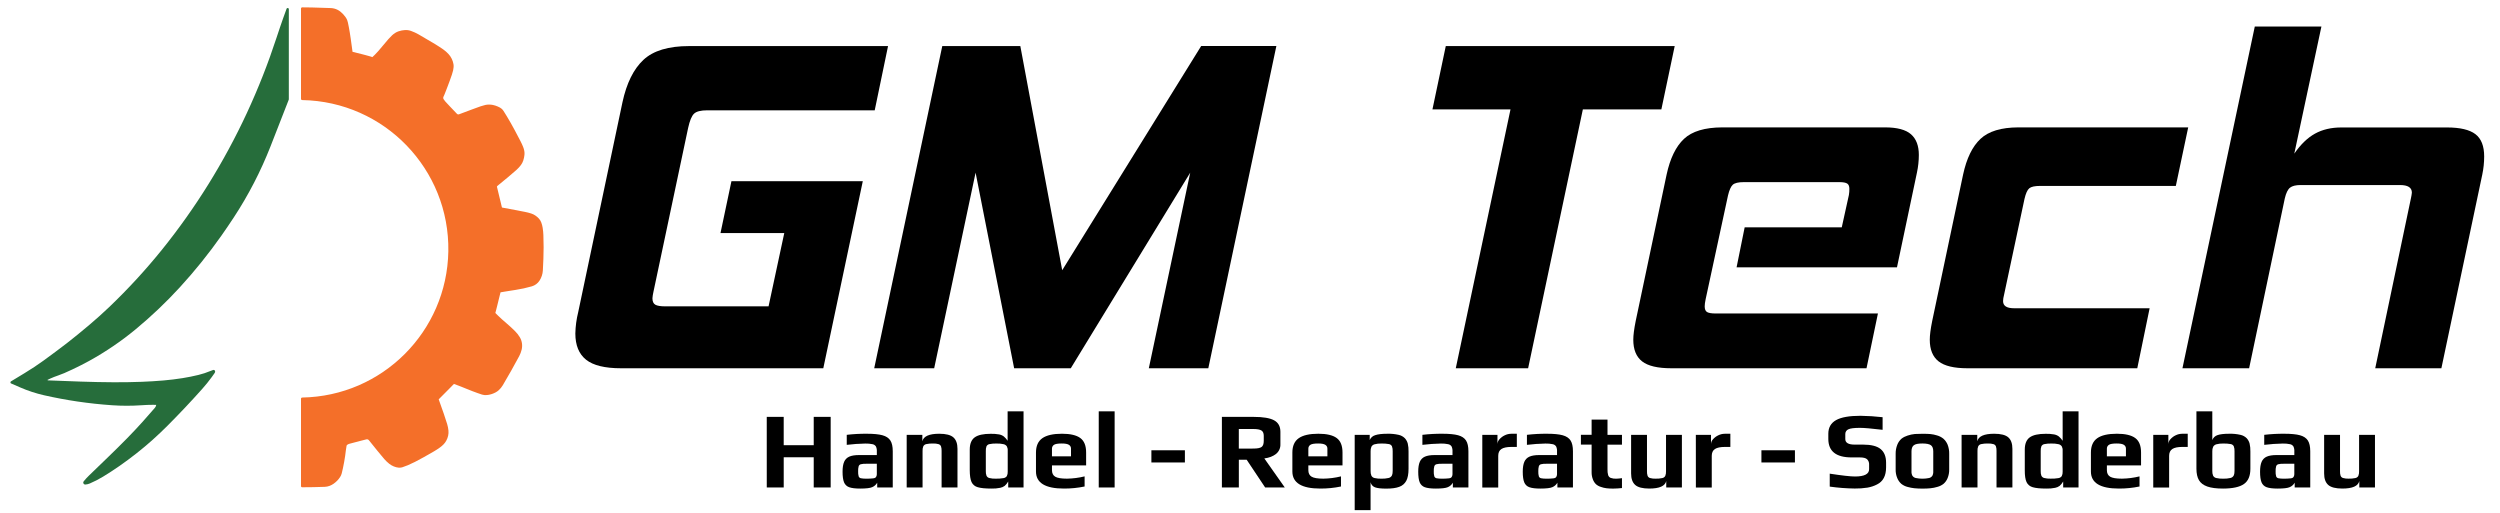
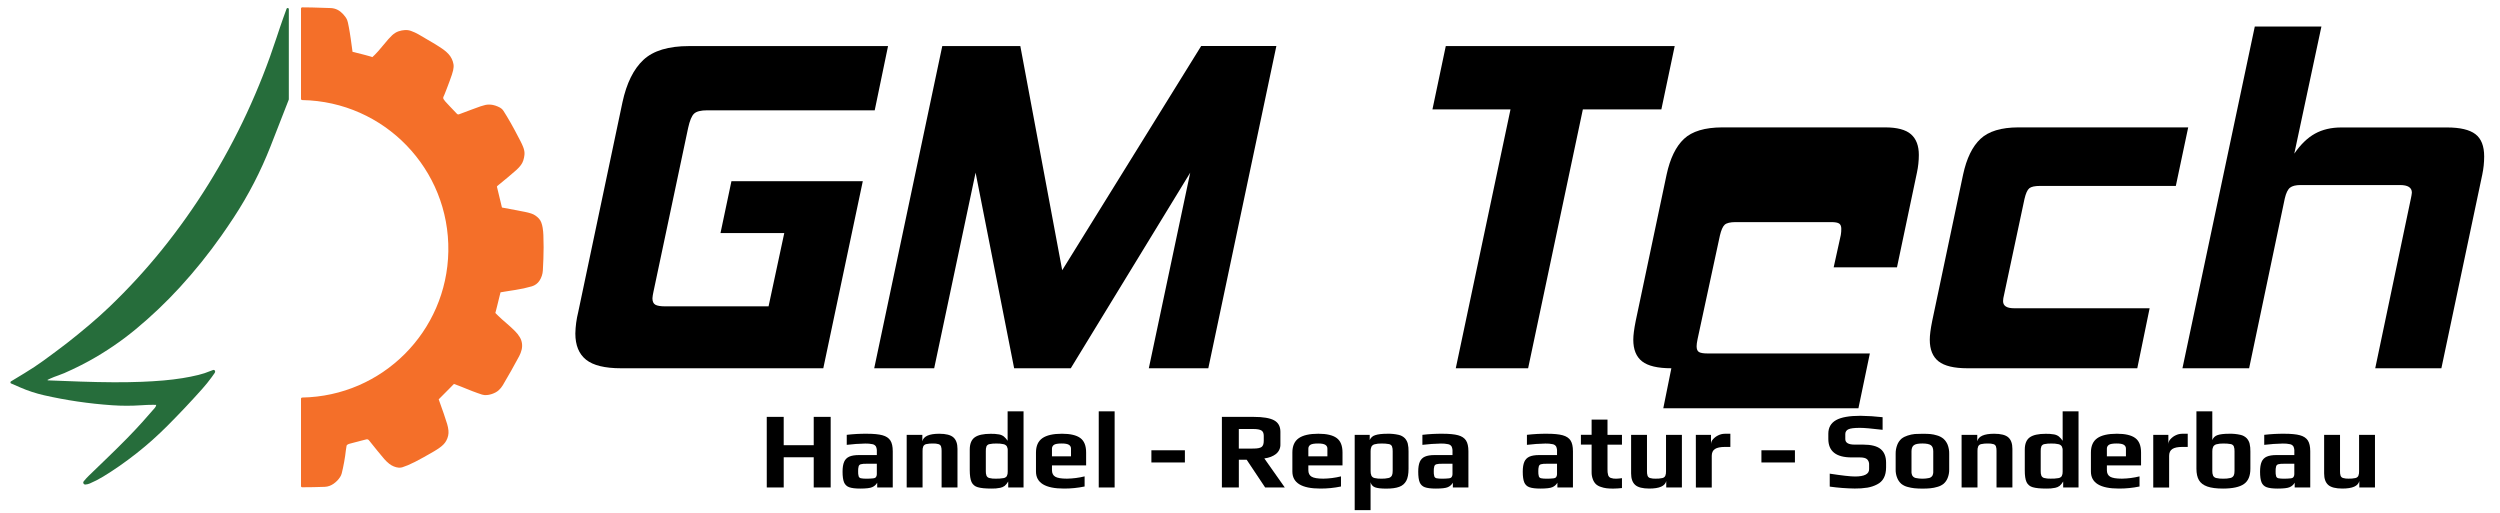
<svg xmlns="http://www.w3.org/2000/svg" id="Default" viewBox="0 0 2802.21 575.47">
  <defs>
    <style>
      .cls-1, .cls-2, .cls-3 {
        stroke-width: 0px;
      }

      .cls-2 {
        fill: #f46f29;
      }

      .cls-3 {
        fill: #266d3b;
      }
    </style>
  </defs>
  <g id="MTEXT">
    <g>
      <path class="cls-1" d="M696.11,412.78c-18.14,0-31.21-3.2-39.21-9.6-8-6.4-12-16.18-12-29.34.17-8.09,1.25-16.14,3.21-24l49.61-235.24c4.61-21.33,12.44-37.16,23.47-47.48s28.1-15.48,51.21-15.47h223l-14.94,72h-187.8c-7.12,0-12.01,1.25-14.67,3.74-2.66,2.49-4.88,7.83-6.67,16l-38.94,184c-.53,2.28-.89,4.6-1.07,6.94,0,3.55,1.07,5.95,3.2,7.2,2.14,1.25,5.87,1.86,11.21,1.86h115.75l17.61-82.15h-71.48l12.26-58.14h147.24l-44.28,209.68h-226.71Z" />
      <path class="cls-1" d="M1287.69,412.78l46.41-219.24-133.89,219.24h-63.48l-43.21-219.24-46.41,219.24h-67.22l76.28-361.14h87.49l46.94,251.25,155.77-251.3h84.28l-76.28,361.19h-66.68Z" />
      <path class="cls-1" d="M1712.84,412.78h-81.09l61.35-290.19h-87.49l14.94-70.95h256.59l-14.94,70.95h-88l-61.36,290.19Z" />
-       <path class="cls-1" d="M1873.4,412.78c-15.29,0-26.22-2.58-32.8-7.73-6.58-5.15-9.87-13.25-9.87-24.28,0-4.97.89-11.9,2.66-20.8l34.68-164.3c3.91-18.14,10.4-31.47,19.47-40,9.07-8.53,23.38-12.82,42.94-12.89h182.44c13.51,0,23.21,2.58,29.08,7.73,5.87,5.15,8.8,12.89,8.79,23.21-.03,6.64-.74,13.25-2.13,19.74l-22.38,106.18h-179.79l9.06-44.81h108.83l8-36.27c.39-2.29.57-4.62.53-6.94,0-2.84-.8-4.8-2.4-5.86s-4.53-1.61-8.8-1.61h-107.22c-6,0-10.14,1-12.27,2.94s-3.92,6-5.34,12l-25.07,116.29c-.35,1.78-.62,3.29-.8,4.54-.17,1.15-.26,2.3-.26,3.46,0,3.2.88,5.34,2.66,6.4s5,1.6,9.6,1.6h181.91l-12.8,61.4h-218.72Z" />
+       <path class="cls-1" d="M1873.4,412.78c-15.29,0-26.22-2.58-32.8-7.73-6.58-5.15-9.87-13.25-9.87-24.28,0-4.97.89-11.9,2.66-20.8l34.68-164.3c3.91-18.14,10.4-31.47,19.47-40,9.07-8.53,23.38-12.82,42.94-12.89h182.44c13.51,0,23.21,2.58,29.08,7.73,5.87,5.15,8.8,12.89,8.79,23.21-.03,6.64-.74,13.25-2.13,19.74l-22.38,106.18h-179.79h108.83l8-36.27c.39-2.29.57-4.62.53-6.94,0-2.84-.8-4.8-2.4-5.86s-4.53-1.61-8.8-1.61h-107.22c-6,0-10.14,1-12.27,2.94s-3.92,6-5.34,12l-25.07,116.29c-.35,1.78-.62,3.29-.8,4.54-.17,1.15-.26,2.3-.26,3.46,0,3.2.88,5.34,2.66,6.4s5,1.6,9.6,1.6h181.91l-12.8,61.4h-218.72Z" />
      <path class="cls-1" d="M2205.2,412.78c-14.93,0-25.69-2.58-32.27-7.73-6.58-5.15-9.87-13.25-9.87-24.28,0-4.97.89-11.9,2.67-20.8l34.67-164.3c3.91-18.14,10.4-31.47,19.47-40,9.07-8.53,23.2-12.82,42.41-12.89h190.44l-13.87,65.61h-152c-6.05,0-10.13.89-12.27,2.67s-3.92,5.69-5.33,11.73l-22.97,107.79c-.36,1.43-.62,2.67-.8,3.74-.18,1.06-.27,2.13-.27,3.2,0,5.33,4.09,8,12.27,8h152l-13.84,67.26h-190.44Z" />
      <path class="cls-1" d="M2662.36,412.78l40-190.44c.49-2.11.84-4.25,1.07-6.4,0-5.69-4.45-8.54-13.34-8.53h-111.48c-5.33,0-9.25,1-11.73,2.93s-4.46,6-5.87,12l-40,190.44h-74.73l81.08-383h74.68l-30.4,142.43c7.1-10.31,14.83-17.78,23.2-22.41,8.37-4.63,18.24-6.94,29.61-6.93h118.42c14.58,0,25.16,2.49,31.74,7.47s9.87,13.34,9.87,25.07c-.01,6.81-.72,13.6-2.13,20.27l-45.84,217.1h-74.15Z" />
    </g>
  </g>
  <g id="MTEXT-2">
    <g>
      <path class="cls-1" d="M859.44,467.28h19v31.7h33.65v-31.7h19v79.13h-19v-33.9h-33.63v33.9h-19l-.02-79.13Z" />
      <path class="cls-1" d="M951.8,546.11c-2.61-.92-4.7-2.92-5.73-5.49-1.1-2.67-1.65-6.63-1.65-11.89,0-4.71.59-8.41,1.77-11.1,1.1-2.59,3.15-4.66,5.73-5.79,2.64-1.17,6.28-1.77,10.91-1.77h20v-4c.13-1.92-.21-3.85-1-5.61-.85-1.33-2.22-2.26-3.77-2.56-2.71-.57-5.47-.82-8.24-.73-6.93.13-13.84.62-20.72,1.46v-11.23c7.48-.88,15.02-1.28,22.55-1.22,7.56,0,13.39.57,17.5,1.7,4.11,1.13,7.05,3.09,8.84,5.86,1.79,2.76,2.69,6.78,2.68,12.07v40.6h-17.43v-5.36c-1.26,2.24-3.24,4-5.61,5-2.36,1.06-6.83,1.59-13.41,1.59-5.55,0-9.69-.52-12.42-1.53ZM978.8,536.17c.84-.07,1.65-.32,2.38-.73.51-.42.91-.97,1.15-1.59.38-.8.55-1.68.49-2.56v-11.46h-12.18c-1.97-.09-3.93.1-5.85.55-1.09.31-1.95,1.12-2.32,2.19-.5,1.89-.71,3.85-.61,5.8-.1,1.89.1,3.78.61,5.6.39,1.05,1.29,1.83,2.38,2.08,2.07.4,4.18.56,6.28.48,2.57.05,5.13-.07,7.68-.36h-.01Z" />
      <path class="cls-1" d="M1016.28,487.4h17.56v7.19c1.38-5.61,7.68-8.41,18.9-8.41,7.56,0,12.86,1.36,15.91,4.08,3.05,2.72,4.57,7.01,4.57,12.86v43.29h-17.8v-41c.07-1.73-.15-3.46-.67-5.12-.48-1.17-1.47-2.07-2.68-2.44-2-.57-4.08-.82-6.16-.73-2.58-.09-5.16.14-7.68.67-1.39.27-2.6,1.14-3.3,2.38-.66,1.66-.95,3.45-.85,5.24v41h-17.8v-59.01Z" />
      <path class="cls-1" d="M1095.98,546.11c-3.09-.78-5.66-2.91-7-5.8-1.3-2.84-1.97-7.27-2-13.29v-23c0-6.5,1.85-11.09,5.55-13.78,3.7-2.69,9.7-4.02,18-4,3.08-.07,6.17.16,9.21.67,1.96.33,3.82,1.12,5.42,2.31,1.65,1.39,3.08,3.02,4.27,4.82v-32.98h17.85v85.35h-17.19v-6.71c-1.05,1.85-2.4,3.52-4,4.94-1.47,1.07-3.16,1.8-4.94,2.14-3.21.66-6.48.95-9.75.85-6.95,0-12.09-.51-15.42-1.52ZM1124.76,535.92c1.52-.19,2.89-1.01,3.78-2.25.75-1.53,1.1-3.23,1-4.94v-23.78c.11-1.63-.24-3.25-1-4.69-.88-1.22-2.18-2.07-3.65-2.38-2.58-.57-5.23-.82-7.87-.73-2.68-.09-5.37.13-8,.67-1.37.26-2.56,1.11-3.24,2.32-.63,1.73-.9,3.58-.79,5.42v22.56c-.09,1.76.18,3.52.79,5.18.61,1.25,1.75,2.17,3.11,2.5,2.35.58,4.78.83,7.2.73,2.9.08,5.81-.13,8.67-.61Z" />
      <path class="cls-1" d="M1161.21,528.49v-21.22c0-7.4,2.38-12.77,7.14-16.1s12.09-5,22-5c9.33,0,16.18,1.6,20.55,4.81s6.54,8.63,6.52,16.28v14.39h-38.28v5.36c0,3.42,1.21,5.86,3.65,7.32s6.83,2.19,13.17,2.19c6.66-.1,13.29-.96,19.76-2.56v11.34c-7.62,1.59-15.39,2.36-23.17,2.32-20.89,0-31.33-6.37-31.34-19.13ZM1200.47,511.49v-8.54c.09-1.79-.83-3.48-2.37-4.39-1.59-.97-4.25-1.46-8-1.46-4.31,0-7.19.49-8.66,1.46-1.49.95-2.37,2.62-2.31,4.39v8.54h21.34Z" />
      <path class="cls-1" d="M1231.56,461.06h17.81v85.35h-17.81v-85.35Z" />
      <path class="cls-1" d="M1290.58,504.71h37.55v13.66h-37.55v-13.66Z" />
      <path class="cls-1" d="M1369.59,467.28h35.6c10.57,0,18.21,1.28,22.92,3.84s7.07,6.85,7.07,12.86v13.9c.2,4.21-1.62,8.26-4.9,10.9-3.33,2.67-7.7,4.36-13.11,5.07l22.92,32.55h-22l-20.72-31.09h-8.78v31.09h-19v-79.12ZM1404.95,502.78c4.46,0,7.51-.59,9.14-1.77,1.63-1.18,2.44-3.47,2.44-6.89v-5.61c0-2.92-.88-4.93-2.62-6s-4.74-1.65-9-1.65h-16.34v22l16.38-.08Z" />
      <path class="cls-1" d="M1448.6,528.49v-21.22c0-7.4,2.38-12.77,7.13-16.1s12.09-5,22-5c9.33,0,16.18,1.6,20.54,4.81,4.36,3.21,6.54,8.63,6.53,16.28v14.39h-38.29v5.36c0,3.42,1.22,5.86,3.66,7.32,2.44,1.46,6.83,2.19,13.17,2.19,6.66-.1,13.29-.96,19.75-2.56v11.34c-7.62,1.59-15.39,2.36-23.17,2.32-20.88,0-31.32-6.37-31.32-19.13ZM1487.86,511.49v-8.54c.09-1.79-.83-3.48-2.38-4.39-1.58-1-4.25-1.46-8-1.46-4.31,0-7.19.49-8.65,1.46-1.5.95-2.38,2.62-2.32,4.39v8.54h21.35Z" />
      <path class="cls-1" d="M1518.46,487.4h16.82v5.85c1.14-2.68,3.42-4.7,6.22-5.49,3.08-1.05,7.68-1.58,13.77-1.58,4.16-.1,8.32.31,12.38,1.22,2.71.57,5.19,1.93,7.13,3.9,1.5,1.7,2.58,3.72,3.17,5.91.65,2.9.94,5.87.86,8.84v19.39c0,5.85-.85,10.36-2.56,13.53-1.68,3.15-4.49,5.55-7.87,6.71-3.53,1.33-8.34,2-14.45,2s-10.08-.49-12.68-1.46c-2.55-.92-4.44-3.08-5-5.73v31.29h-17.8v-84.38ZM1556.38,535.78c1.53-.29,2.86-1.23,3.66-2.56.76-1.72,1.1-3.6,1-5.48v-21.81c.12-1.97-.17-3.94-.85-5.79-.71-1.28-1.97-2.16-3.41-2.38-2.78-.5-5.6-.7-8.42-.61-2.57-.09-5.14.2-7.62.85-1.5.37-2.77,1.35-3.53,2.69-.69,1.66-1.01,3.45-.92,5.24v21.85c-.1,1.87.21,3.74.92,5.48.73,1.32,2,2.25,3.47,2.56,2.56.58,5.19.82,7.81.73,2.65.07,5.3-.19,7.89-.77Z" />
      <path class="cls-1" d="M1597.04,546.11c-2.61-.92-4.7-2.92-5.73-5.49-1.09-2.67-1.63-6.63-1.64-11.89,0-4.71.59-8.41,1.77-11.1,1.09-2.6,3.14-4.67,5.73-5.79,2.64-1.17,6.28-1.77,10.91-1.77h20v-4c.13-1.92-.21-3.85-1-5.61-.86-1.34-2.22-2.26-3.78-2.56-2.7-.57-5.47-.82-8.23-.73-6.93.13-13.85.62-20.73,1.46v-11.23c7.49-.88,15.02-1.28,22.56-1.22,7.56,0,13.39.57,17.5,1.7,4.11,1.13,7.05,3.09,8.84,5.86,1.78,2.76,2.67,6.78,2.68,12.07v40.6h-17.44v-5.36c-1.26,2.25-3.23,4.01-5.61,5-2.35,1.06-6.82,1.59-13.41,1.59-5.56,0-9.7-.52-12.42-1.53ZM1624.04,536.17c.84-.06,1.65-.31,2.38-.73.52-.42.92-.97,1.16-1.59.37-.8.54-1.68.49-2.56v-11.46h-12.2c-1.97-.09-3.93.1-5.85.55-1.08.31-1.95,1.13-2.32,2.19-.5,1.89-.71,3.85-.61,5.8-.1,1.89.11,3.78.61,5.6.4,1.05,1.29,1.83,2.38,2.08,2.07.4,4.18.56,6.28.48,2.57.05,5.14-.07,7.69-.36h-.01Z" />
-       <path class="cls-1" d="M1661.48,487.4h17v10.38c.07-2.05.9-4.01,2.32-5.49,1.64-1.86,3.66-3.35,5.91-4.39,2.22-1.09,4.66-1.67,7.14-1.7h6.34v14.75h-6.1c-5.04,0-8.76.77-11.16,2.32-2.4,1.54-3.59,4.1-3.59,7.68v35.48h-17.86v-59.03Z" />
      <path class="cls-1" d="M1714.22,546.11c-2.62-.91-4.71-2.91-5.73-5.49-1.1-2.67-1.65-6.63-1.65-11.89,0-4.71.59-8.41,1.77-11.1,1.1-2.59,3.15-4.66,5.73-5.79,2.64-1.17,6.28-1.77,10.91-1.77h20v-4c.13-1.92-.21-3.85-1-5.61-.86-1.34-2.22-2.26-3.78-2.56-2.7-.57-5.47-.82-8.23-.73-6.93.13-13.85.62-20.73,1.46v-11.23c7.49-.88,15.02-1.28,22.56-1.22,7.56,0,13.39.57,17.5,1.7,4.11,1.13,7.05,3.09,8.84,5.86,1.79,2.76,2.69,6.78,2.68,12.07v40.6h-17.44v-5.36c-1.25,2.25-3.23,4.01-5.6,5-2.36,1.06-6.83,1.59-13.42,1.59-5.57,0-9.7-.52-12.41-1.53ZM1741.22,536.17c.83-.07,1.64-.32,2.37-.73.52-.42.92-.97,1.16-1.59.37-.8.54-1.68.49-2.56v-11.46h-12.19c-1.97-.09-3.94.1-5.86.55-1.08.31-1.95,1.12-2.31,2.19-.5,1.89-.71,3.85-.61,5.8-.1,1.89.1,3.78.61,5.6.39,1.05,1.28,1.83,2.37,2.08,2.07.4,4.18.56,6.28.48,2.59.06,5.18-.06,7.75-.36h-.06Z" />
      <path class="cls-1" d="M1800.61,547.26c-2.08-.25-4.13-.74-6.1-1.46-2.04-.59-3.94-1.61-5.55-3-1.55-1.5-2.74-3.33-3.47-5.36-1.02-2.6-1.52-5.38-1.47-8.17v-30.9h-12v-11h12v-17.04h17.81v17.07h16.21v11h-16.21v27.8c-.09,2.16.16,4.32.73,6.4.45,1.37,1.47,2.49,2.8,3.05,2.03.71,4.19,1.02,6.34.91,2.12-.09,4.24-.29,6.34-.61v11.1c-3.28.37-6.57.57-9.87.61-2.53.02-5.05-.12-7.56-.4Z" />
      <path class="cls-1" d="M1832.86,543.54c-3.05-2.72-4.57-7.01-4.58-12.86v-43.28h17.8v40.84c-.08,1.73.15,3.47.68,5.12.48,1.18,1.46,2.07,2.68,2.44,2,.58,4.08.82,6.16.73,2.58.09,5.16-.13,7.68-.67,1.39-.27,2.59-1.14,3.29-2.37.66-1.67.95-3.46.85-5.25v-40.84h17.8v59h-17.55v-7.19c-1.33,5.6-7.63,8.4-18.9,8.41-7.56,0-12.86-1.35-15.91-4.08Z" />
      <path class="cls-1" d="M1900.83,487.4h17v10.38c.07-2.05.9-4.01,2.32-5.49,1.64-1.86,3.66-3.36,5.91-4.39,2.22-1.09,4.66-1.67,7.13-1.7h6.34v14.75h-6.09c-5.05,0-8.77.77-11.16,2.32s-3.59,4.11-3.6,7.68v35.48h-17.8l-.05-59.03Z" />
      <path class="cls-1" d="M1974.35,504.71h37.56v13.66h-37.56v-13.66Z" />
      <path class="cls-1" d="M2050.92,545.43v-14.51c13.82,2.12,23.25,3.18,28.29,3.18,10.56,0,15.84-2.72,15.85-8.17v-5.15c.15-2.23-.67-4.42-2.26-6-1.5-1.38-4.2-2.07-8.11-2.07h-9.26c-17.4,0-26.1-6.91-26.09-20.73v-5.8c0-6.91,2.88-11.99,8.65-15.25s14.91-4.88,27.44-4.87c8.27.11,16.53.64,24.75,1.58v14.14c-12.28-1.47-20.73-2.2-25.36-2.2-6.42,0-10.73.53-12.93,1.59-2.18.87-3.59,3.01-3.53,5.36v5.61c0,4.15,3.49,6.23,10.48,6.22h9.51c9.03,0,15.57,1.67,19.63,5,4.06,3.33,6.09,8.41,6.1,15.24v5.24c0,9.43-3.37,15.81-10.12,19.15-3.39,1.75-7.03,2.96-10.79,3.59-4.7.74-9.45,1.07-14.21,1-9.38-.12-18.75-.84-28.04-2.15Z" />
      <path class="cls-1" d="M2145.78,547.26c-2.56-.28-5.08-.77-7.56-1.46-2.58-.64-4.99-1.82-7.07-3.48-1.98-1.76-3.52-3.95-4.51-6.4-1.3-3.08-1.92-6.41-1.83-9.75v-17.39c-.07-3.5.55-6.98,1.83-10.24,1.01-2.63,2.64-4.97,4.75-6.83,2.03-1.55,4.33-2.72,6.77-3.47,2.66-.91,5.43-1.5,8.23-1.77,3.09-.16,5.89-.24,8.41-.24,3.74,0,6.74.1,9,.3,2.5.26,4.97.77,7.37,1.53,2.6.72,5.03,1.96,7.13,3.65,2.03,1.82,3.64,4.07,4.7,6.59,1.3,3.34,1.92,6.9,1.83,10.48v17.44c.07,3.3-.53,6.57-1.77,9.63-.98,2.49-2.55,4.71-4.57,6.47-1.97,1.55-4.23,2.69-6.65,3.35-2.68.83-5.44,1.38-8.23,1.64-2.44.25-5.36.37-8.78.37-3.02.01-6.04-.13-9.05-.42ZM2162.36,535.78c1.47-.36,2.75-1.25,3.6-2.5.77-1.55,1.12-3.27,1-5v-22.35c0-3.25-.86-5.53-2.56-6.83s-4.92-2-9.64-2-7.92.65-9.63,2-2.56,3.58-2.56,6.83v22.31c-.12,1.73.23,3.45,1,5,.87,1.29,2.19,2.2,3.71,2.54,4.99,1.05,10.14,1.05,15.12,0h-.04Z" />
      <path class="cls-1" d="M2198.7,487.4h17.58v7.19c1.38-5.61,7.68-8.41,18.9-8.41,7.56,0,12.86,1.36,15.91,4.08,3.05,2.72,4.57,7.01,4.57,12.86v43.29h-17.8v-41c.07-1.73-.15-3.46-.67-5.12-.48-1.17-1.47-2.07-2.68-2.44-2-.57-4.08-.82-6.16-.73-2.58-.09-5.16.14-7.68.67-1.39.27-2.6,1.14-3.29,2.38-.67,1.66-.97,3.45-.86,5.24v41h-17.8l-.02-59.01Z" />
      <path class="cls-1" d="M2278.44,546.11c-3.07-.8-5.62-2.92-6.95-5.8-1.33-2.84-1.98-7.27-1.95-13.29v-23c0-6.5,1.85-11.09,5.55-13.78,3.7-2.69,9.7-4.02,18-4,3.08-.07,6.17.16,9.21.67,1.96.33,3.82,1.12,5.42,2.31,1.65,1.39,3.08,3.02,4.27,4.82v-32.98h17.8v85.35h-17.21v-6.71c-1.06,1.85-2.41,3.52-4,4.94-1.47,1.07-3.16,1.8-4.94,2.14-3.21.66-6.48.95-9.76.85-6.96,0-12.11-.51-15.44-1.52ZM2307.21,535.92c1.52-.19,2.89-1,3.78-2.25.75-1.53,1.1-3.23,1-4.94v-23.78c.11-1.63-.24-3.25-1-4.69-.88-1.22-2.18-2.07-3.65-2.38-2.58-.57-5.23-.82-7.87-.73-2.7-.09-5.4.13-8.05.67-1.37.26-2.55,1.11-3.23,2.32-.63,1.73-.9,3.58-.79,5.42v22.56c-.09,1.76.18,3.52.79,5.18.62,1.24,1.75,2.15,3.09,2.48,2.35.58,4.78.83,7.2.73,2.92.09,5.85-.11,8.73-.59Z" />
      <path class="cls-1" d="M2343.67,528.49v-21.22c0-7.4,2.38-12.77,7.13-16.1,4.75-3.33,12.09-5,22-5,9.33,0,16.18,1.6,20.55,4.81s6.54,8.63,6.52,16.28v14.39h-38.29v5.36c0,3.42,1.22,5.86,3.66,7.32s6.83,2.19,13.17,2.19c6.66-.1,13.29-.96,19.75-2.56v11.34c-7.62,1.59-15.38,2.37-23.16,2.32-20.89,0-31.34-6.37-31.33-19.13ZM2382.93,511.49v-8.54c.09-1.79-.83-3.48-2.38-4.39-1.58-1-4.25-1.46-8-1.46-4.31,0-7.2.49-8.66,1.46-1.5.95-2.38,2.62-2.32,4.39v8.54h21.36Z" />
      <path class="cls-1" d="M2413.54,487.4h16.94v10.38c.08-2.05.9-4,2.32-5.49,1.64-1.86,3.66-3.35,5.91-4.39,2.22-1.09,4.66-1.67,7.14-1.7h6.34v14.75h-6.1c-5.04,0-8.76.77-11.15,2.32-2.39,1.55-3.59,4.11-3.6,7.68v35.48h-17.8v-59.03Z" />
      <path class="cls-1" d="M2474.07,545.31c-4.35-1.54-7.45-3.92-9.32-7.13s-2.8-7.46-2.81-12.74v-64.38h17.8v32.19c1.01-2.64,3.16-4.68,5.85-5.55,2.85-1.01,7.29-1.51,13.3-1.52,4.16-.1,8.31.3,12.37,1.22,2.71.57,5.19,1.93,7.13,3.9,1.5,1.7,2.59,3.72,3.17,5.91.65,2.9.94,5.87.86,8.84v19.39c0,8-2.4,13.69-7.2,17.07-4.8,3.38-12.6,5.09-23.41,5.12-7.48,0-13.39-.77-17.74-2.32ZM2499.98,535.78c1.53-.29,2.86-1.23,3.66-2.56.76-1.72,1.1-3.6,1-5.48v-21.81c.12-1.97-.18-3.94-.86-5.79-.7-1.28-1.97-2.16-3.41-2.38-2.77-.5-5.59-.7-8.41-.61-2.57-.09-5.14.2-7.63.85-1.5.39-2.79,1.36-3.59,2.69-.75,1.64-1.09,3.44-1,5.24v21.85c-.1,1.87.21,3.74.92,5.48.74,1.33,2.04,2.27,3.53,2.56,2.58.57,5.23.82,7.87.73,2.66.07,5.32-.19,7.92-.77Z" />
      <path class="cls-1" d="M2540.64,546.11c-2.61-.92-4.7-2.92-5.73-5.49-1.09-2.67-1.64-6.63-1.64-11.89,0-4.71.59-8.41,1.76-11.1,1.1-2.6,3.15-4.67,5.74-5.79,2.64-1.17,6.28-1.77,10.91-1.77h20v-4c.13-1.92-.21-3.85-1-5.61-.86-1.34-2.22-2.26-3.78-2.56-2.7-.57-5.47-.82-8.23-.73-6.93.13-13.85.62-20.73,1.46v-11.23c7.49-.88,15.02-1.28,22.56-1.22,7.56,0,13.39.57,17.5,1.7,4.11,1.13,7.05,3.09,8.83,5.86,1.79,2.76,2.68,6.78,2.69,12.07v40.6h-17.44v-5.36c-1.26,2.25-3.23,4.01-5.61,5-2.36,1.06-6.83,1.59-13.41,1.59-5.55,0-9.69-.52-12.42-1.53ZM2567.64,536.17c.84-.06,1.65-.31,2.38-.73.52-.42.92-.97,1.16-1.59.37-.8.53-1.68.48-2.56v-11.46h-12.18c-1.97-.09-3.93.1-5.85.55-1.08.31-1.95,1.13-2.32,2.19-.5,1.89-.71,3.85-.61,5.8-.1,1.89.1,3.78.61,5.6.4,1.05,1.29,1.83,2.38,2.08,2.07.4,4.18.56,6.28.48,2.57.05,5.13-.07,7.68-.36h-.01Z" />
      <path class="cls-1" d="M2609.66,543.54c-3.05-2.72-4.58-7.01-4.58-12.86v-43.28h17.81v40.84c-.08,1.73.15,3.47.67,5.12.49,1.18,1.49,2.07,2.72,2.42,2,.58,4.08.82,6.16.73,2.58.09,5.16-.13,7.68-.67,1.39-.27,2.59-1.14,3.29-2.37.66-1.67.95-3.46.85-5.25v-40.82h17.81v59h-17.56v-7.19c-1.33,5.6-7.63,8.4-18.9,8.41-7.55,0-12.87-1.35-15.95-4.08Z" />
    </g>
  </g>
  <path class="cls-2" d="M609.09,263.98h0c-.09-2.89-.37-5.77-.82-8.63-.32-2.05-.85-4.06-1.57-6h0c-.6-1.64-1.53-3.15-2.72-4.43h0c-1.2-1.28-2.54-2.43-4-3.41h0c-1.4-.94-2.92-1.67-4.52-2.19-2.3-.74-4.63-1.35-7-1.81-5.69-1.13-11.39-2.22-17.1-3.28l-8.4-1.56h0c-.21-.04-.37-.2-.42-.4l-2.77-11.52h0l-2.72-11.28h0c-.09-.37.05-.76.34-1l12.42-10.22c3.13-2.57,6.25-5.25,9.28-8h0c1.77-1.6,3.39-3.37,4.81-5.29h0c1.15-1.55,2.03-3.28,2.63-5.12h0c.66-2.05,1.1-4.16,1.32-6.3.15-1.44.09-2.9-.17-4.32-.28-1.55-.72-3.06-1.3-4.52h0c-.86-2.15-1.84-4.28-2.9-6.33-2.11-4.09-4.25-8.17-6.42-12.23h0c-1.49-2.77-3.01-5.52-4.55-8.26-1.41-2.5-2.87-5-4.35-7.44-1.24-2.05-2.5-4.09-3.79-6.11-.56-.88-1.23-1.67-2-2.37h0c-.58-.51-1.21-.96-1.89-1.34h0c-.82-.46-1.66-.87-2.52-1.24h0c-.92-.4-1.86-.75-2.81-1.06h0c-.9-.29-1.81-.53-2.74-.71h0c-1.41-.27-2.84-.41-4.28-.42h0c-1.38,0-2.76.14-4.11.44h0c-1.8.4-3.58.91-5.32,1.52-3.26,1.15-6.51,2.33-9.75,3.54l-14.43,5.41c-.81.3-1.71.09-2.31-.53h0l-7.63-8c-1.83-1.94-3.64-3.89-5.45-5.86-.72-.8-1.36-1.66-1.92-2.58h0c-.24-.42-.38-.89-.4-1.37h0c-.01-.5.1-1,.33-1.45h0c.33-.66.63-1.34.91-2h0c.59-1.45,1.17-2.91,1.74-4.36.67-1.73,1.33-3.46,2-5.21.7-1.86,1.4-3.72,2.09-5.58h0c.92-2.5,1.81-5,2.66-7.51.54-1.58,1-3.2,1.38-4.82h0c.28-1.21.46-2.43.54-3.67h0c.08-1.13.02-2.27-.17-3.39h0c-.37-2.1-1.05-4.14-2-6.05h0c-.94-1.91-2.15-3.67-3.6-5.23h0c-1.76-1.89-3.7-3.6-5.81-5.09h0c-2.93-2.06-6-4-9-5.88-6.2-3.74-12.4-7.38-18.55-10.91-2.73-1.57-5.6-2.89-8.57-3.95h0c-2.13-.78-4.4-1.12-6.67-1-2.49.13-4.95.6-7.31,1.4-1.31.44-2.57,1.04-3.74,1.77h0c-1.24.78-2.41,1.67-3.48,2.67-1.46,1.35-2.85,2.78-4.15,4.28-2.15,2.48-4.27,4.99-6.37,7.54-1.63,2-3.3,4-5,5.9h0c-1.23,1.41-2.52,2.79-3.84,4.1h0c-.92.92-1.87,1.81-2.83,2.68-.35-.16-.72-.3-1.09-.42h0l-3.2-.93h0c-1.28-.36-2.56-.71-3.84-1.05-1.42-.37-2.83-.74-4.24-1.09l-9.83-2.45-2.09-15.16c-.3-2.17-.63-4.33-1-6.49h0c-.33-2.05-.69-4.1-1.08-6.14-.33-1.73-.68-3.46-1.06-5.17-.2-.92-.47-1.83-.82-2.71h0c-.48-1.16-1.1-2.26-1.84-3.28-.8-1.15-1.69-2.24-2.65-3.26-.97-1.03-2.01-1.99-3.11-2.87h0c-1-.8-2.09-1.49-3.24-2.06h0c-2.3-1.14-4.82-1.79-7.39-1.91h0c-7-.31-14.15-.54-21.2-.67-3.64-.07-7.29-.12-10.94-.13h0c-.18,0-.36.04-.53.11-.06,0-.11.08-.16.11-.09.05-.18.11-.26.18-.05.05-.09.1-.12.16-.06.08-.12.17-.17.26-.02.07-.04.14-.05.21-.03.1-.05.21-.06.32h0v101.22c0,.08.02.16.05.24.01.09.03.18.05.27.04.08.09.16.15.23.04.07.09.14.14.2.07.06.14.11.21.15.06.06.13.1.21.14.08.03.16.05.25.06.09.02.17.04.26.06,92.07,1.6,165.42,77.53,163.83,169.6-1.56,89.83-74,162.27-163.83,163.83-.09,0-.17.03-.25.06-.09,0-.18.03-.26.06-.08.04-.15.08-.21.14-.08.04-.15.09-.21.15-.05.06-.1.13-.14.2-.06.07-.11.15-.15.23-.02.09-.04.17-.05.26-.03.08-.04.17-.05.25v97.87h0c0,.12.03.23.07.34,0,.06,0,.13,0,.19.04.09.09.17.16.24.04.07.08.13.13.19.07.06.15.12.24.16.06.05.12.09.18.12.17.07.35.11.53.11h0c8.43,0,17-.17,25.36-.48h0c1.9-.07,3.78-.46,5.55-1.16,1.55-.61,3.03-1.41,4.4-2.37h0c1.43-1.02,2.77-2.16,4-3.42,1.19-1.23,2.25-2.57,3.18-4h0c.83-1.25,1.44-2.64,1.82-4.09.51-2,1-3.93,1.38-5.88h0c.48-2.26.93-4.53,1.34-6.8s.79-4.57,1.13-6.89c.31-2,.57-4.12.79-6.17.18-1.72.45-3.45.8-5.14h0c.1-.49.39-.93.8-1.22h0c.73-.51,1.54-.89,2.4-1.12h0c3.9-1.05,7.8-2.08,11.7-3.08h0l7.3-1.87c1.07-.27,2.2.13,2.87,1h0l9.75,12.1h0c2.38,3,4.88,6,7.41,8.92,1.69,1.93,3.55,3.71,5.56,5.31,1.57,1.23,3.29,2.24,5.13,3h0c1.79.76,3.69,1.23,5.62,1.4h.95c1.09,0,2.17-.17,3.21-.51,2.05-.66,4.09-1.43,6.08-2.27,2.63-1.12,5.27-2.35,7.84-3.67,3.31-1.7,6.63-3.48,9.88-5.29,3.9-2.17,7.81-4.4,11.64-6.64,2.23-1.3,4.43-2.74,6.54-4.27,1.49-1.08,2.88-2.28,4.16-3.6,1.15-1.2,2.13-2.54,2.92-4,.97-1.75,1.67-3.62,2.1-5.57.42-1.91.54-3.87.34-5.81-.24-2.5-.74-4.96-1.47-7.36-1.17-3.89-2.45-7.8-3.8-11.61h0l-5.66-16,8.25-8.3,3.42-3.45h0l2.95-3,2.46-2.51,3.75,1.38c1.68.62,3.35,1.26,5,1.92,1.96.78,3.92,1.57,5.88,2.38h0c2,.84,4.1,1.66,6.16,2.45s3.84,1.45,5.77,2.13h0c1.62.57,3.24,1.12,4.88,1.66.8.26,1.62.43,2.46.51.55.06,1.11.09,1.66.09.78,0,1.55-.07,2.32-.18h.21c1.51-.23,3.01-.58,4.46-1.07h0c1.46-.49,2.88-1.1,4.23-1.83h0c1.25-.67,2.41-1.49,3.46-2.44,1.76-1.6,3.27-3.45,4.49-5.49h0c3.2-5.4,6.37-10.88,9.42-16.28s6.07-10.91,9-16.39c1.23-2.3,2.15-4.75,2.76-7.29.56-2.34.67-4.77.33-7.15h0c-.34-2.36-1.13-4.63-2.35-6.68h0c-1.52-2.56-3.36-4.91-5.48-7-3.11-3.08-6.37-6.08-9.7-8.91-1.69-1.42-3.35-2.88-5-4.35h0c-1.4-1.26-2.78-2.55-4.12-3.86h0c-1.06-1.04-2.11-2.09-3.16-3.15.07-.22.13-.44.19-.66h0l.85-3.32,1-3.94,1.09-4.43h0l1.06-4.35c.31-1.23.61-2.46.93-3.7l.69-2.73,4.42-.74c1.89-.32,3.79-.62,5.69-.92,2.24-.36,4.49-.71,6.73-1.05,6.16-.94,12.25-2.28,18.24-4h0c3.55-1.03,6.6-3.3,8.62-6.4,2.19-3.38,3.48-7.27,3.73-11.29.53-8.68.82-17.49.86-26.17-.06-4.28-.06-8.72-.25-13.08Z" />
  <path class="cls-3" d="M323.74,111.26h0V10.26c0-.1-.03-.2-.06-.3-.02-.07-.04-.15-.06-.22-.04-.08-.08-.15-.14-.21-.04-.07-.09-.14-.15-.21-.06-.05-.12-.09-.18-.12-.08-.06-.17-.11-.26-.16h-.23c-.07-.03-.15-.04-.23-.05h0c-.1,0-.2.03-.3.06-.07.01-.14.03-.21.05-.08,0-.15.1-.23.15s-.13.09-.19.15-.08.12-.13.18c-.06.08-.11.17-.15.26h0c-1.24,3.4-2.47,6.81-3.7,10.22-1.19,3.33-2.35,6.67-3.48,10-1.33,4-2.67,8-4,12-9.43,28.86-20.56,57.14-33.34,84.68-12.75,27.44-27.14,54.09-43.1,79.79-15.76,25.38-33.06,49.77-51.79,73.05-18.35,22.76-38.16,44.31-59.3,64.51-7,6.69-14.31,13.26-21.71,19.53-8.46,7.18-17.19,14.29-25.93,21.13-8.51,6.53-17.22,13.03-25.95,19.36-6.89,5-14.08,9.71-21.35,14.13l-15.22,9.23s-.07.05-.1.09c-.07.06-.14.12-.21.19-.06.07-.11.14-.15.22-.03.04-.06.08-.08.12v.1c-.03.09-.05.18-.06.28,0,.08,0,.16,0,.24-.01.08-.01.17,0,.25.02.09.05.18.09.26v.1s.06,0,.08.08c.09.12.2.23.33.32l.15.1h.06l10.17,4.44c8.63,3.76,17.6,6.7,26.78,8.79h0c12.31,2.8,24.88,5.15,37.38,7h0c12.88,1.9,26,3.31,39,4.2,5.39.37,10.82.56,16.24.56s10.84-.18,16.22-.55c2.34-.16,4.67-.29,7-.39,2-.08,3.92-.11,5.87-.11,1.33,0,2.66,0,4,.05-.15,1.18-.65,2.29-1.42,3.2-4.6,5.35-9.32,10.71-14,15.94-5.64,6.25-11.49,12.47-17.4,18.49-6.73,6.85-13.67,13.72-20.61,20.4-7.37,7.08-14.73,14.19-22.06,21.32-2.07,2.01-4.01,4.14-5.82,6.38-.37.45-.54,1.04-.48,1.62.06.58.35,1.11.8,1.47.39.32.88.49,1.39.49h.14c1.72-.1,3.42-.51,5-1.19,5.1-2.19,10.05-4.73,14.8-7.61,6.17-3.74,12.31-7.74,18.25-11.87,6.54-4.55,13-9.36,19.27-14.28s12.28-10,18.14-15.23c5.66-5.07,11.26-10.37,16.64-15.76,6.74-6.76,13.49-13.72,20.06-20.7,6.29-6.68,12.57-13.52,18.66-20.34h0c3.83-4.26,7.43-8.72,10.8-13.36,1.08-1.5,2.15-3,3.21-4.52h0c.38-.53.6-1.15.65-1.8h0v-.13c0-.13-.02-.27-.05-.4-.17-.72-.78-1.25-1.52-1.31-.23,0-.45.02-.67.08h0c-.95.32-1.89.67-2.82,1.06h0c-4.44,1.86-9.02,3.37-13.7,4.51-5.87,1.43-11.86,2.64-17.82,3.58-7,1.11-14.16,2-21.24,2.6-8.09.69-16.3,1.2-24.39,1.51-10.48.4-21.13.57-31.65.51-12.13-.07-24.41-.32-36.53-.74-12.3-.42-24.6-.88-36.91-1.38h0c-.3,0-.56-.2-.66-.49,1-.51,2-1,3.06-1.49h0c1.37-.63,2.78-1.23,4.19-1.78h0c1.66-.64,3.33-1.24,5-1.82,2.23-.76,4.47-1.62,6.65-2.57h0c3.06-1.34,6.14-2.73,9.15-4.16,3.3-1.55,6.63-3.18,9.91-4.85,3.12-1.59,6.23-3.24,9.26-4.91h0c18.21-10.08,35.46-21.82,51.52-35.07,17.64-14.58,34.25-30.36,49.71-47.23,16.74-18.29,32.31-37.63,46.59-57.9,4.71-6.7,9.38-13.58,13.88-20.44,16.42-25.04,30.2-51.72,41.13-79.6l20.41-52.26h0c0-.09,0-.17.05-.25,0-.08,0-.17,0-.25l.05-.02Z" />
</svg>